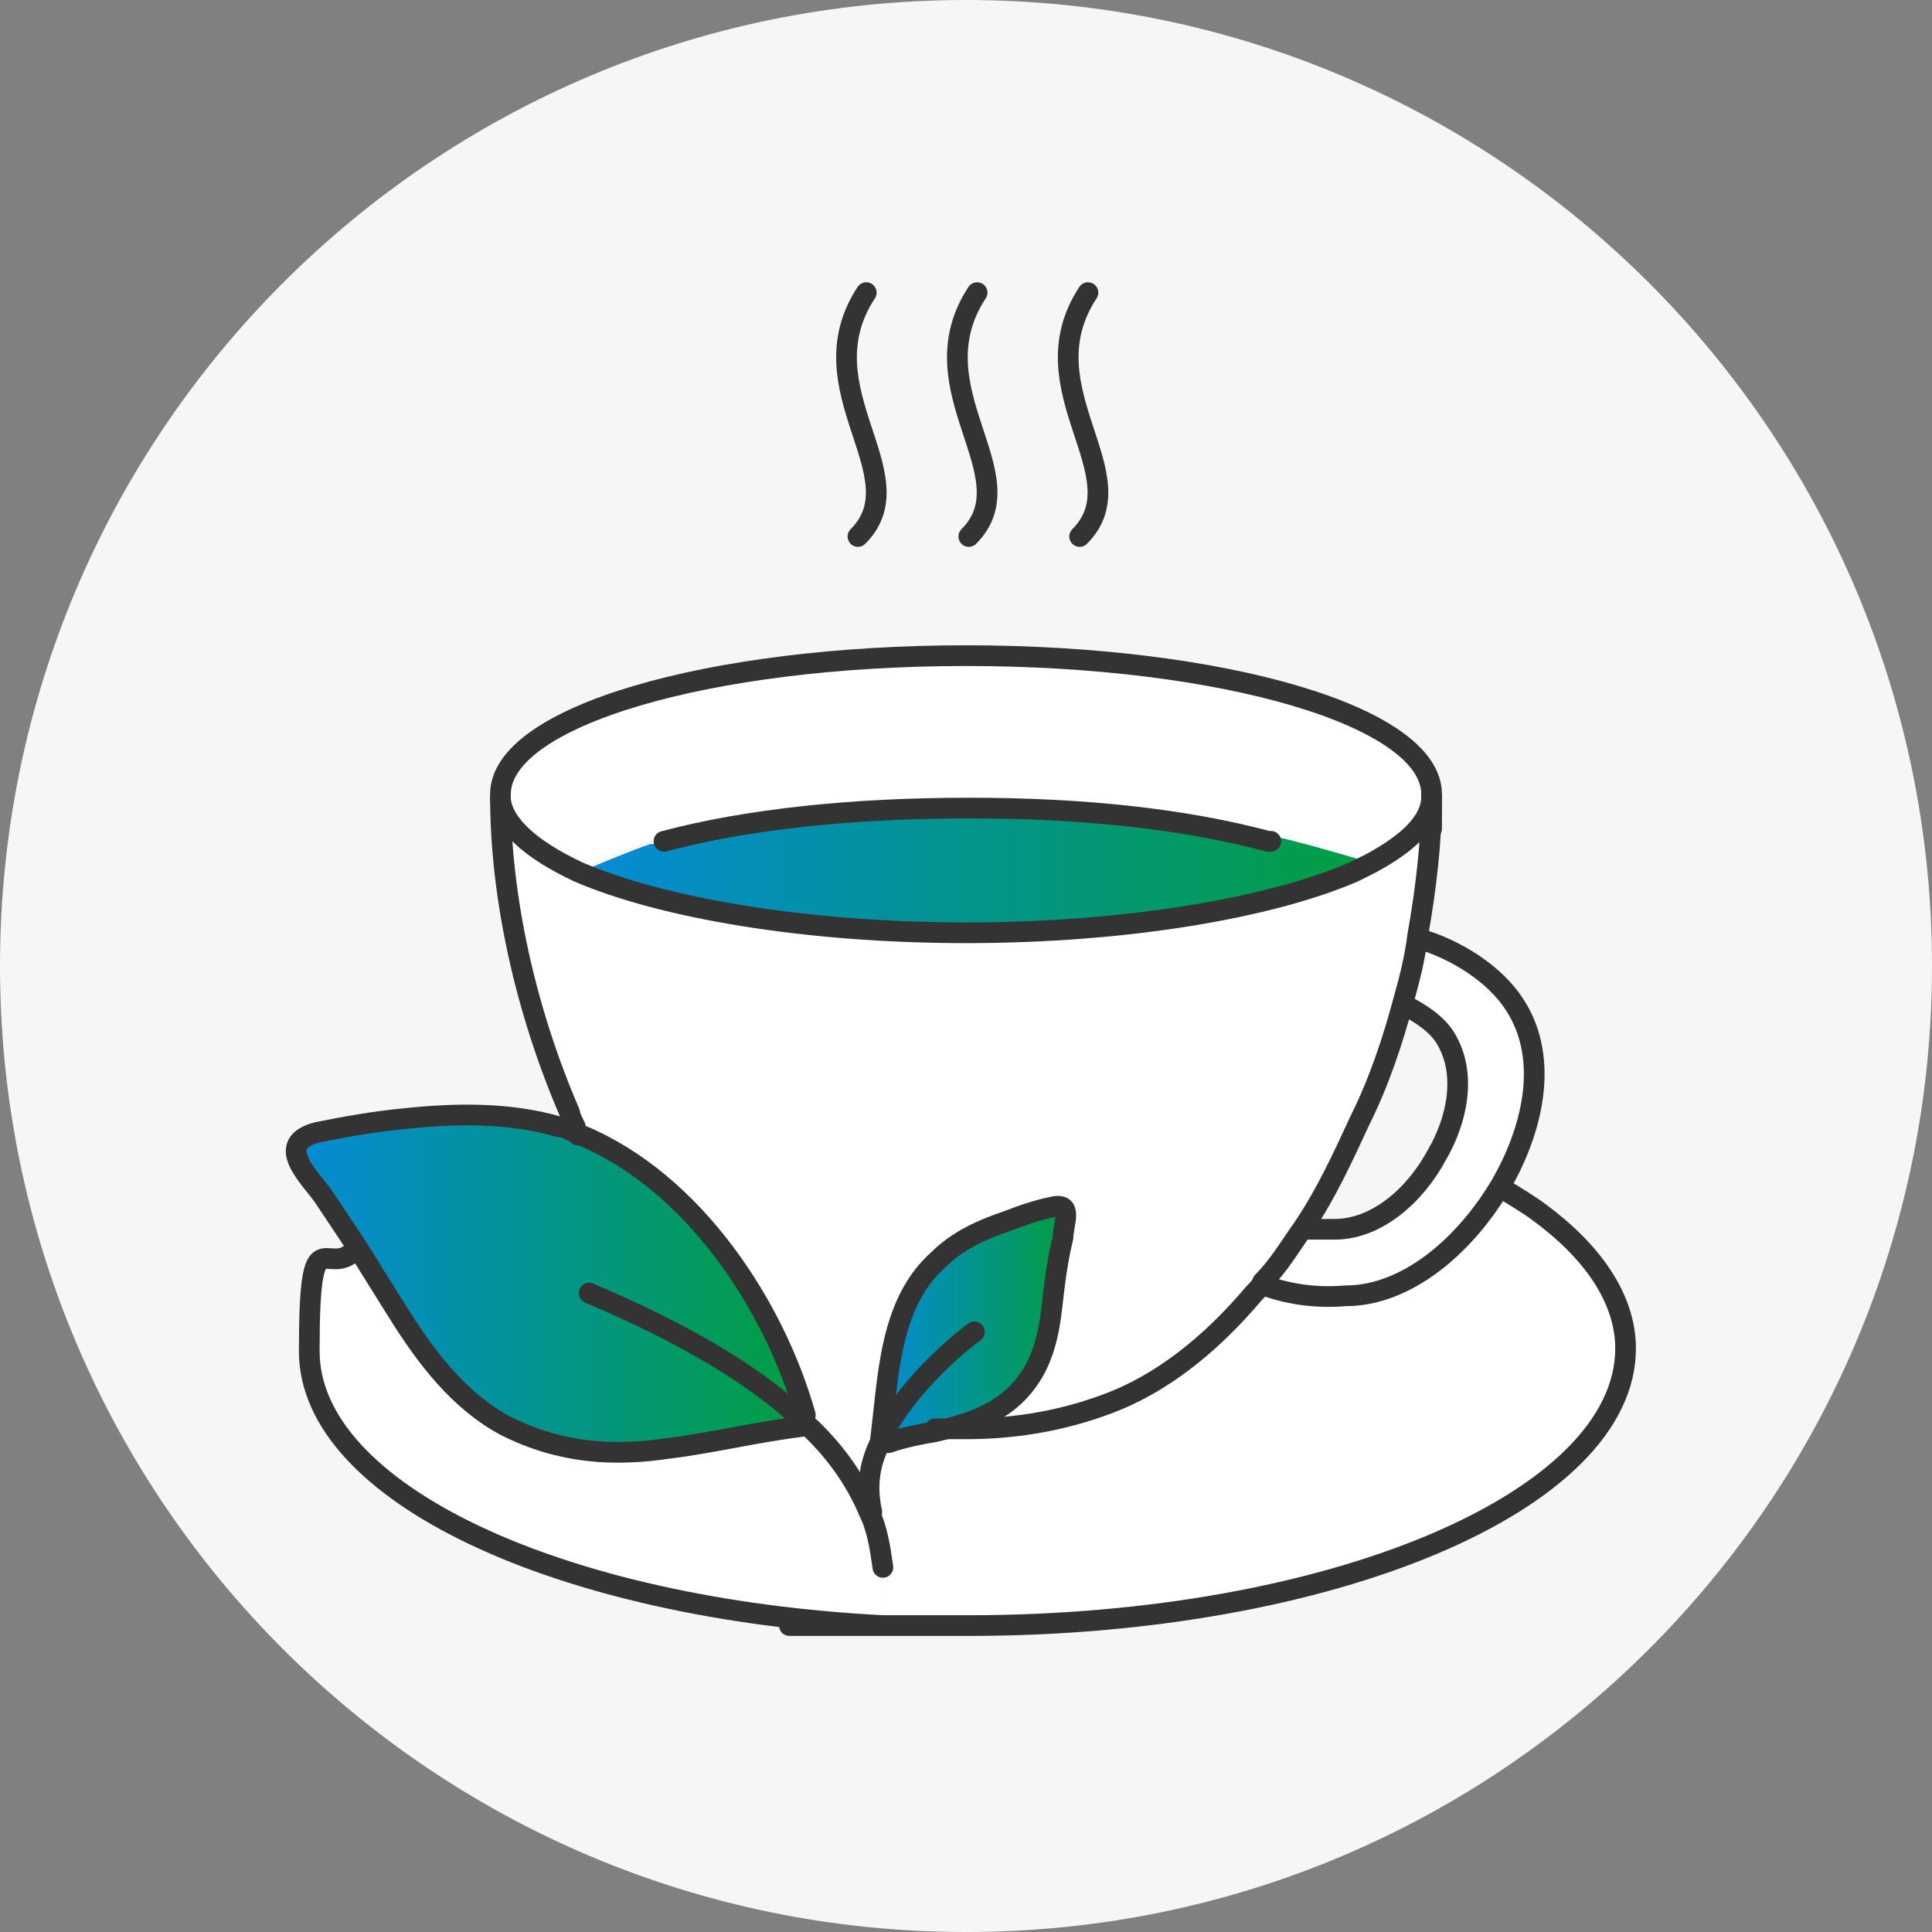
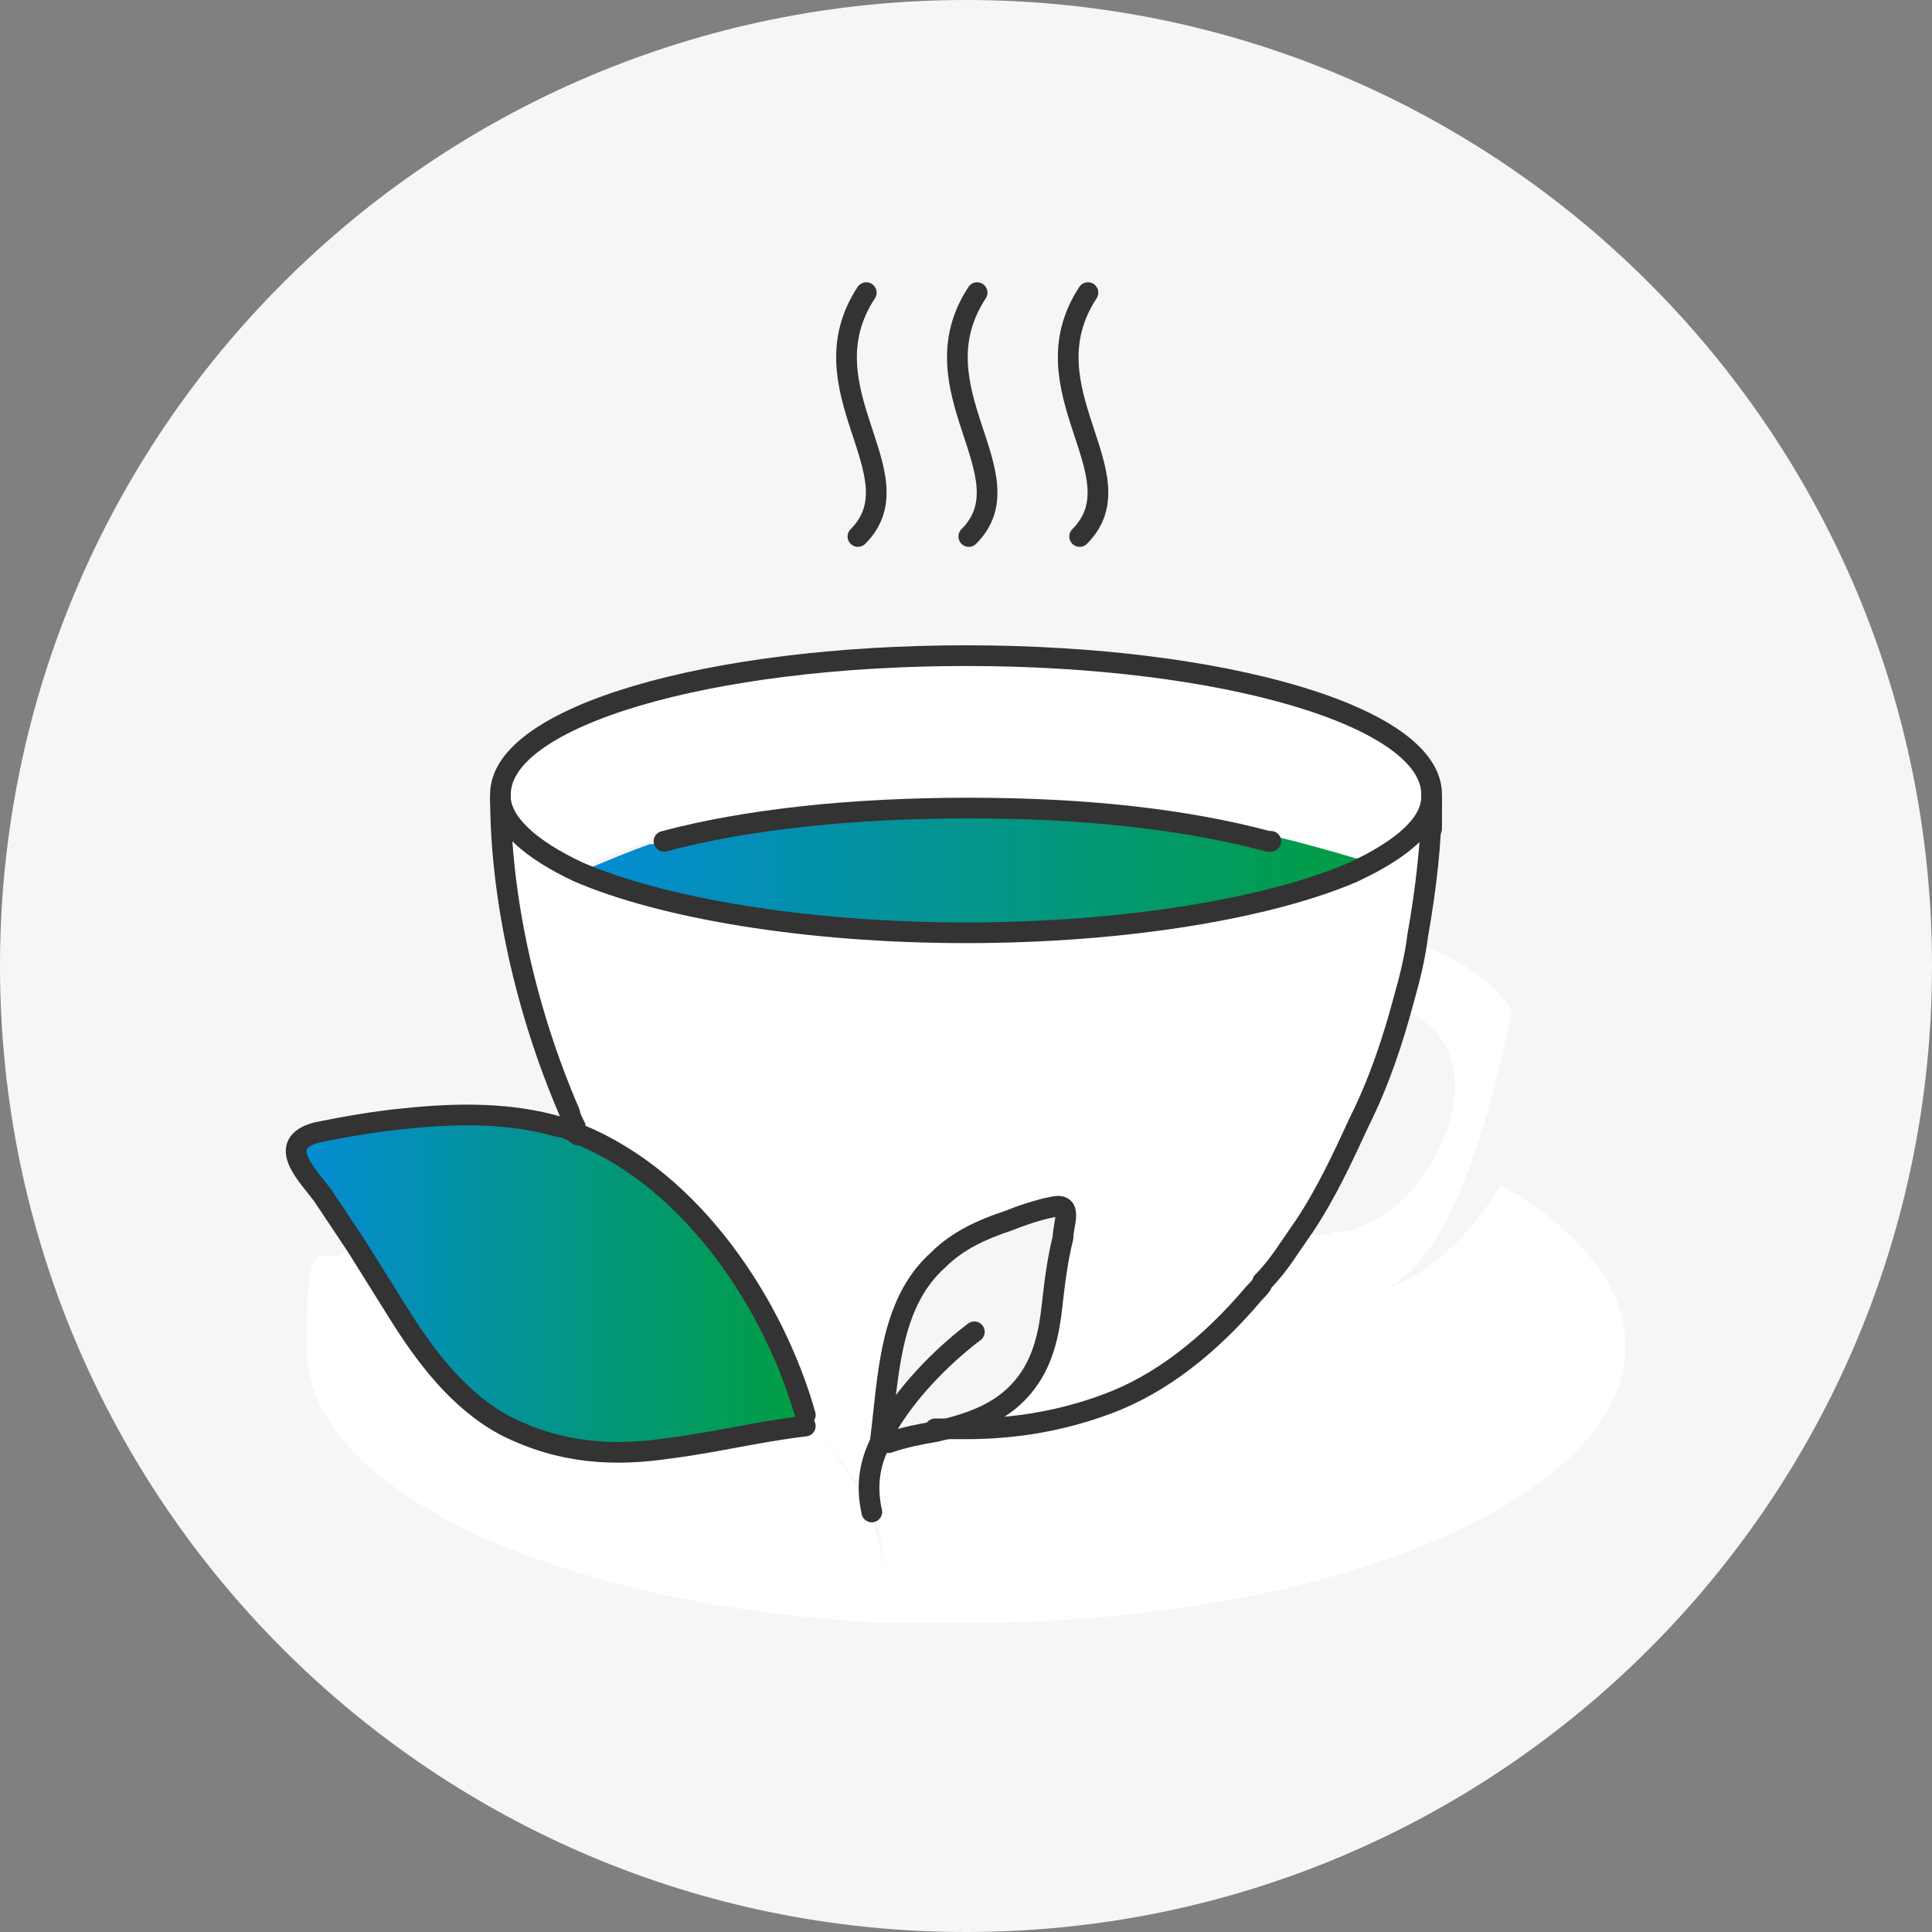
<svg xmlns="http://www.w3.org/2000/svg" width="140" height="140" viewBox="0 0 140 140" fill="none">
  <rect x="0" y="0" width="140" height="140" fill="#808080" stroke="none" />
  <path d="M0 70C0 31.34 31.34 0 70 0C108.66 0 140 31.34 140 70C140 108.66 108.66 140 70 140C31.34 140 0 108.66 0 70Z" fill="#F6F6F6" />
  <path d="M46.909 60.965C45.704 61.367 43.294 62.371 41.889 62.974C38.475 61.367 36.467 59.56 36.266 57.752C36.266 57.752 36.266 57.753 36.266 57.552C36.266 51.929 51.327 47.511 70.002 47.511C88.678 47.511 103.738 51.929 103.738 57.552C103.738 63.175 103.738 57.552 103.738 57.752C103.738 59.56 101.931 61.166 99.321 62.572C91.891 60.363 91.69 60.564 91.69 60.564V60.965C85.665 59.56 78.235 58.556 70.002 58.556C61.769 58.556 53.937 59.56 47.913 60.965H46.909Z" fill="white" />
  <path d="M68.195 90.686C64.58 93.899 64.58 99.32 63.978 103.939C63.978 104.14 63.978 104.341 63.777 104.542C62.974 106.148 62.773 107.755 63.175 109.562C62.17 107.152 60.564 105.144 58.556 103.337C58.556 103.337 58.355 103.136 58.154 102.935V102.533C55.945 94.702 50.322 85.665 42.089 82.252C42.089 82.252 42.089 81.85 41.889 81.649C41.889 81.448 41.688 81.047 41.487 80.645C38.274 73.215 36.467 64.982 36.467 57.753C36.467 59.761 38.675 61.568 42.089 62.974C48.114 65.584 58.355 67.391 70.203 67.391C82.051 67.391 92.292 65.584 98.317 62.974C98.718 62.974 99.12 62.572 99.521 62.371C102.132 60.966 103.738 59.359 103.939 57.552C103.939 60.765 103.538 64.178 102.935 67.592C102.734 69.199 102.333 70.805 101.931 72.211C101.128 75.223 100.124 78.235 98.718 81.047C97.513 83.657 96.308 86.268 94.702 88.677C93.698 90.083 92.894 91.489 91.69 92.694C91.69 92.895 91.288 93.296 91.087 93.497C87.874 97.312 84.26 100.124 80.444 101.529C77.231 102.734 73.817 103.337 70.203 103.337C66.588 103.337 68.596 103.337 67.994 103.337C70.605 102.734 73.014 101.931 74.621 99.722C75.826 98.116 76.227 96.108 76.428 94.3C76.629 92.493 76.83 90.886 77.231 89.28C77.231 88.276 78.034 86.669 76.428 87.071C75.424 87.272 74.219 87.674 73.215 88.075C71.408 88.677 69.6 89.481 68.195 90.886V90.686Z" fill="white" />
-   <path d="M96.509 89.28C99.521 89.28 102.333 86.87 103.939 83.858C105.345 81.448 106.148 78.034 104.542 75.424C103.939 74.42 102.734 73.617 101.529 73.014C101.931 71.408 102.333 70.002 102.534 68.396C105.345 69.199 108.156 71.006 109.562 73.215C112.172 77.231 110.767 82.452 108.558 86.268C105.947 90.686 101.73 94.099 97.312 94.3C94.903 94.3 93.095 94.099 91.288 93.497C92.292 92.292 93.296 90.886 94.3 89.481C94.903 89.481 95.706 89.481 96.509 89.481V89.28Z" fill="white" />
+   <path d="M96.509 89.28C99.521 89.28 102.333 86.87 103.939 83.858C105.345 81.448 106.148 78.034 104.542 75.424C103.939 74.42 102.734 73.617 101.529 73.014C101.931 71.408 102.333 70.002 102.534 68.396C105.345 69.199 108.156 71.006 109.562 73.215C105.947 90.686 101.73 94.099 97.312 94.3C94.903 94.3 93.095 94.099 91.288 93.497C92.292 92.292 93.296 90.886 94.3 89.481C94.903 89.481 95.706 89.481 96.509 89.481V89.28Z" fill="white" />
  <path d="M58.355 103.136C60.363 104.943 61.97 107.152 62.974 109.562C63.576 110.767 63.777 112.172 63.978 113.578V117.594C40.282 116.389 22.209 107.955 22.209 97.714C22.209 87.473 23.414 92.694 25.623 90.284C26.627 91.891 27.631 93.497 28.635 95.103C30.643 98.317 33.053 101.529 36.467 103.337C40.483 105.546 44.298 105.546 48.315 104.943C51.527 104.542 54.74 103.738 58.154 103.337L58.355 103.136Z" fill="white" />
  <path d="M91.489 93.095C93.096 93.698 95.104 94.099 97.513 93.899C101.931 93.899 106.148 90.284 108.759 85.866C109.763 86.469 110.767 87.071 111.57 87.674C115.386 90.485 117.795 93.899 117.795 97.513C117.795 108.558 96.509 117.594 70.203 117.594C43.897 117.594 65.986 117.594 63.978 117.594V113.578C63.978 112.172 63.777 110.767 63.175 109.562C62.773 107.955 63.175 106.148 63.777 104.542H64.379C65.584 104.14 66.588 103.939 67.793 103.538C68.597 103.538 69.4 103.538 70.002 103.538C73.617 103.538 77.031 102.935 80.243 101.73C84.26 100.325 87.874 97.513 90.887 93.698C90.887 93.497 91.288 93.296 91.489 92.894V93.095Z" fill="white" />
  <path d="M48.114 60.965C54.138 59.359 61.769 58.556 70.203 58.556C78.637 58.556 85.866 59.359 91.891 60.965V60.564C91.891 60.564 92.091 60.363 99.521 62.572C99.12 62.773 98.718 62.974 98.317 63.174C92.292 65.785 81.85 67.592 70.203 67.592C58.556 67.592 48.114 65.785 42.089 63.174C43.495 62.572 45.905 61.568 47.11 61.166H48.114V60.965Z" fill="url(#paint0_linear_7_728)" />
-   <path d="M63.777 103.939C64.379 99.521 64.379 93.899 67.994 90.686C69.4 89.481 71.207 88.677 73.014 87.874C74.018 87.473 75.022 87.272 76.227 86.87C77.834 86.469 77.231 88.075 77.03 89.079C76.629 90.686 76.428 92.493 76.227 94.099C76.026 95.907 75.625 98.116 74.42 99.521C72.613 101.931 70.203 102.534 67.793 103.136C66.789 103.337 65.584 103.738 64.379 103.939H63.777C63.777 103.939 63.777 103.538 63.978 103.538L63.777 103.939Z" fill="url(#paint1_linear_7_728)" />
  <path d="M58.355 103.136C54.941 103.538 51.728 104.341 48.515 104.742C44.499 105.345 40.684 105.144 36.667 103.136C33.254 101.329 30.844 98.116 28.836 94.903C27.832 93.296 26.828 91.69 25.824 90.083C25.02 88.878 24.217 87.673 23.414 86.469C22.41 85.063 19.799 82.653 23.012 81.85C25.02 81.448 27.229 81.047 29.438 80.846C33.254 80.444 37.069 80.444 40.483 81.448C41.085 81.448 41.487 81.85 42.089 82.051C50.323 85.465 56.146 94.501 58.355 102.333V102.734C58.355 102.734 58.355 102.935 58.355 103.136Z" fill="url(#paint2_linear_7_728)" />
-   <path d="M108.759 86.067C109.763 86.669 110.767 87.272 111.57 87.874C115.386 90.686 117.795 94.099 117.795 97.714C117.795 108.759 96.509 117.795 70.203 117.795C43.897 117.795 65.986 117.795 63.978 117.795C40.483 116.59 22.41 108.156 22.41 97.915C22.41 87.673 23.615 92.894 25.824 90.485" stroke="#333333" stroke-width="1.5" stroke-linecap="round" stroke-linejoin="round" />
-   <path d="M91.489 93.095C93.096 93.698 95.104 94.099 97.513 93.899C101.931 93.899 106.148 90.284 108.759 85.866C110.968 82.051 112.373 76.83 109.763 72.813C108.357 70.605 105.546 68.797 102.734 67.994" stroke="#333333" stroke-width="1.5" stroke-linecap="round" stroke-linejoin="round" />
-   <path d="M94.501 89.079C95.104 89.079 95.907 89.079 96.71 89.079C99.722 89.079 102.534 86.669 104.14 83.657C105.546 81.248 106.349 77.834 104.743 75.223C104.14 74.219 102.935 73.416 101.73 72.813" stroke="#333333" stroke-width="1.5" stroke-linecap="round" stroke-linejoin="round" />
  <path d="M36.266 57.753C36.266 64.982 38.073 73.215 41.286 80.645C41.286 80.846 41.487 81.248 41.688 81.649C41.688 81.85 41.688 82.051 41.889 82.252" stroke="#333333" stroke-width="1.5" stroke-linecap="round" stroke-linejoin="round" />
  <path d="M103.738 57.753C103.738 60.965 103.337 64.379 102.734 67.793C102.534 69.4 102.132 71.006 101.73 72.412C100.927 75.424 99.923 78.436 98.517 81.248C97.312 83.858 96.108 86.469 94.501 88.878C93.497 90.284 92.694 91.69 91.489 92.895C91.489 93.095 91.087 93.497 90.886 93.698C87.674 97.513 84.059 100.325 80.243 101.73C77.031 102.935 73.617 103.538 70.002 103.538C66.388 103.538 68.396 103.538 67.793 103.538" stroke="#333333" stroke-width="1.5" stroke-linecap="round" stroke-linejoin="round" />
  <path d="M36.266 57.752C36.266 57.752 36.266 57.753 36.266 57.552C36.266 51.929 51.327 47.511 70.002 47.511C88.678 47.511 103.738 51.929 103.738 57.552C103.738 63.175 103.738 57.552 103.738 57.752C103.738 59.56 101.931 61.166 99.321 62.572C98.919 62.773 98.517 62.974 98.116 63.175C92.091 65.785 81.649 67.592 70.002 67.592C58.355 67.592 47.913 65.785 41.889 63.175C38.475 61.568 36.467 59.761 36.266 57.953V57.752Z" stroke="#333333" stroke-width="1.5" stroke-linecap="round" stroke-linejoin="round" />
  <path d="M48.114 60.965C54.138 59.359 61.769 58.556 70.203 58.556C78.637 58.556 85.866 59.359 91.891 60.965C91.891 60.965 91.891 60.965 92.091 60.965" stroke="#333333" stroke-width="1.5" stroke-linecap="round" stroke-linejoin="round" />
  <path d="M62.773 21.205C58.154 28.233 66.588 34.458 62.17 38.876" stroke="#333333" stroke-width="1.5" stroke-linecap="round" stroke-linejoin="round" />
  <path d="M70.805 21.205C66.187 28.233 74.621 34.458 70.203 38.876" stroke="#333333" stroke-width="1.5" stroke-linecap="round" stroke-linejoin="round" />
  <path d="M78.838 21.205C74.219 28.233 82.653 34.458 78.235 38.876" stroke="#333333" stroke-width="1.5" stroke-linecap="round" stroke-linejoin="round" />
-   <path d="M42.692 93.698C45.905 95.103 52.933 98.116 57.954 102.734C57.954 102.734 58.154 102.935 58.355 103.136C60.363 104.943 61.97 107.152 62.974 109.562C63.576 110.767 63.777 112.172 63.978 113.578" stroke="#333333" stroke-width="1.5" stroke-linecap="round" stroke-linejoin="round" />
  <path d="M70.605 96.509C68.998 97.714 65.785 100.525 63.978 103.939C63.978 103.939 63.978 104.341 63.777 104.542C62.974 106.148 62.773 107.755 63.174 109.562" stroke="#333333" stroke-width="1.5" stroke-linecap="round" stroke-linejoin="round" />
  <path d="M64.379 104.542C65.584 104.14 66.588 103.939 67.793 103.738C70.404 103.136 72.813 102.333 74.42 100.124C75.625 98.517 76.026 96.509 76.227 94.702C76.428 92.894 76.629 91.288 77.03 89.682C77.03 88.677 77.834 87.071 76.227 87.473C75.223 87.673 74.018 88.075 73.014 88.477C71.207 89.079 69.4 89.882 67.994 91.288C64.379 94.501 64.379 99.923 63.777 104.542" stroke="#333333" stroke-width="1.5" stroke-linecap="round" stroke-linejoin="round" />
  <path d="M58.355 103.337C54.941 103.738 51.728 104.542 48.515 104.943C44.499 105.546 40.684 105.345 36.667 103.337C33.254 101.529 30.844 98.317 28.836 95.103C27.832 93.497 26.828 91.891 25.824 90.284C25.02 89.079 24.217 87.874 23.414 86.669C22.41 85.264 19.799 82.854 23.012 82.051C25.02 81.649 27.229 81.248 29.438 81.047C33.254 80.645 37.069 80.645 40.483 81.649C41.085 81.649 41.487 82.051 42.089 82.252C50.323 85.665 56.146 94.702 58.355 102.534" stroke="#333333" stroke-width="1.5" stroke-linecap="round" stroke-linejoin="round" />
  <defs>
    <linearGradient id="paint0_linear_7_728" x1="42.089" y1="63.074" x2="99.521" y2="63.074" gradientUnits="userSpaceOnUse">
      <stop stop-color="#048BD6" />
      <stop offset="1" stop-color="#029E40" />
    </linearGradient>
    <linearGradient id="paint1_linear_7_728" x1="63.777" y1="95.373" x2="77.309" y2="95.373" gradientUnits="userSpaceOnUse">
      <stop stop-color="#048BD6" />
      <stop offset="1" stop-color="#029E40" />
    </linearGradient>
    <linearGradient id="paint2_linear_7_728" x1="21.46" y1="92.818" x2="58.355" y2="92.818" gradientUnits="userSpaceOnUse">
      <stop stop-color="#048BD6" />
      <stop offset="1" stop-color="#029E40" />
    </linearGradient>
  </defs>
</svg>